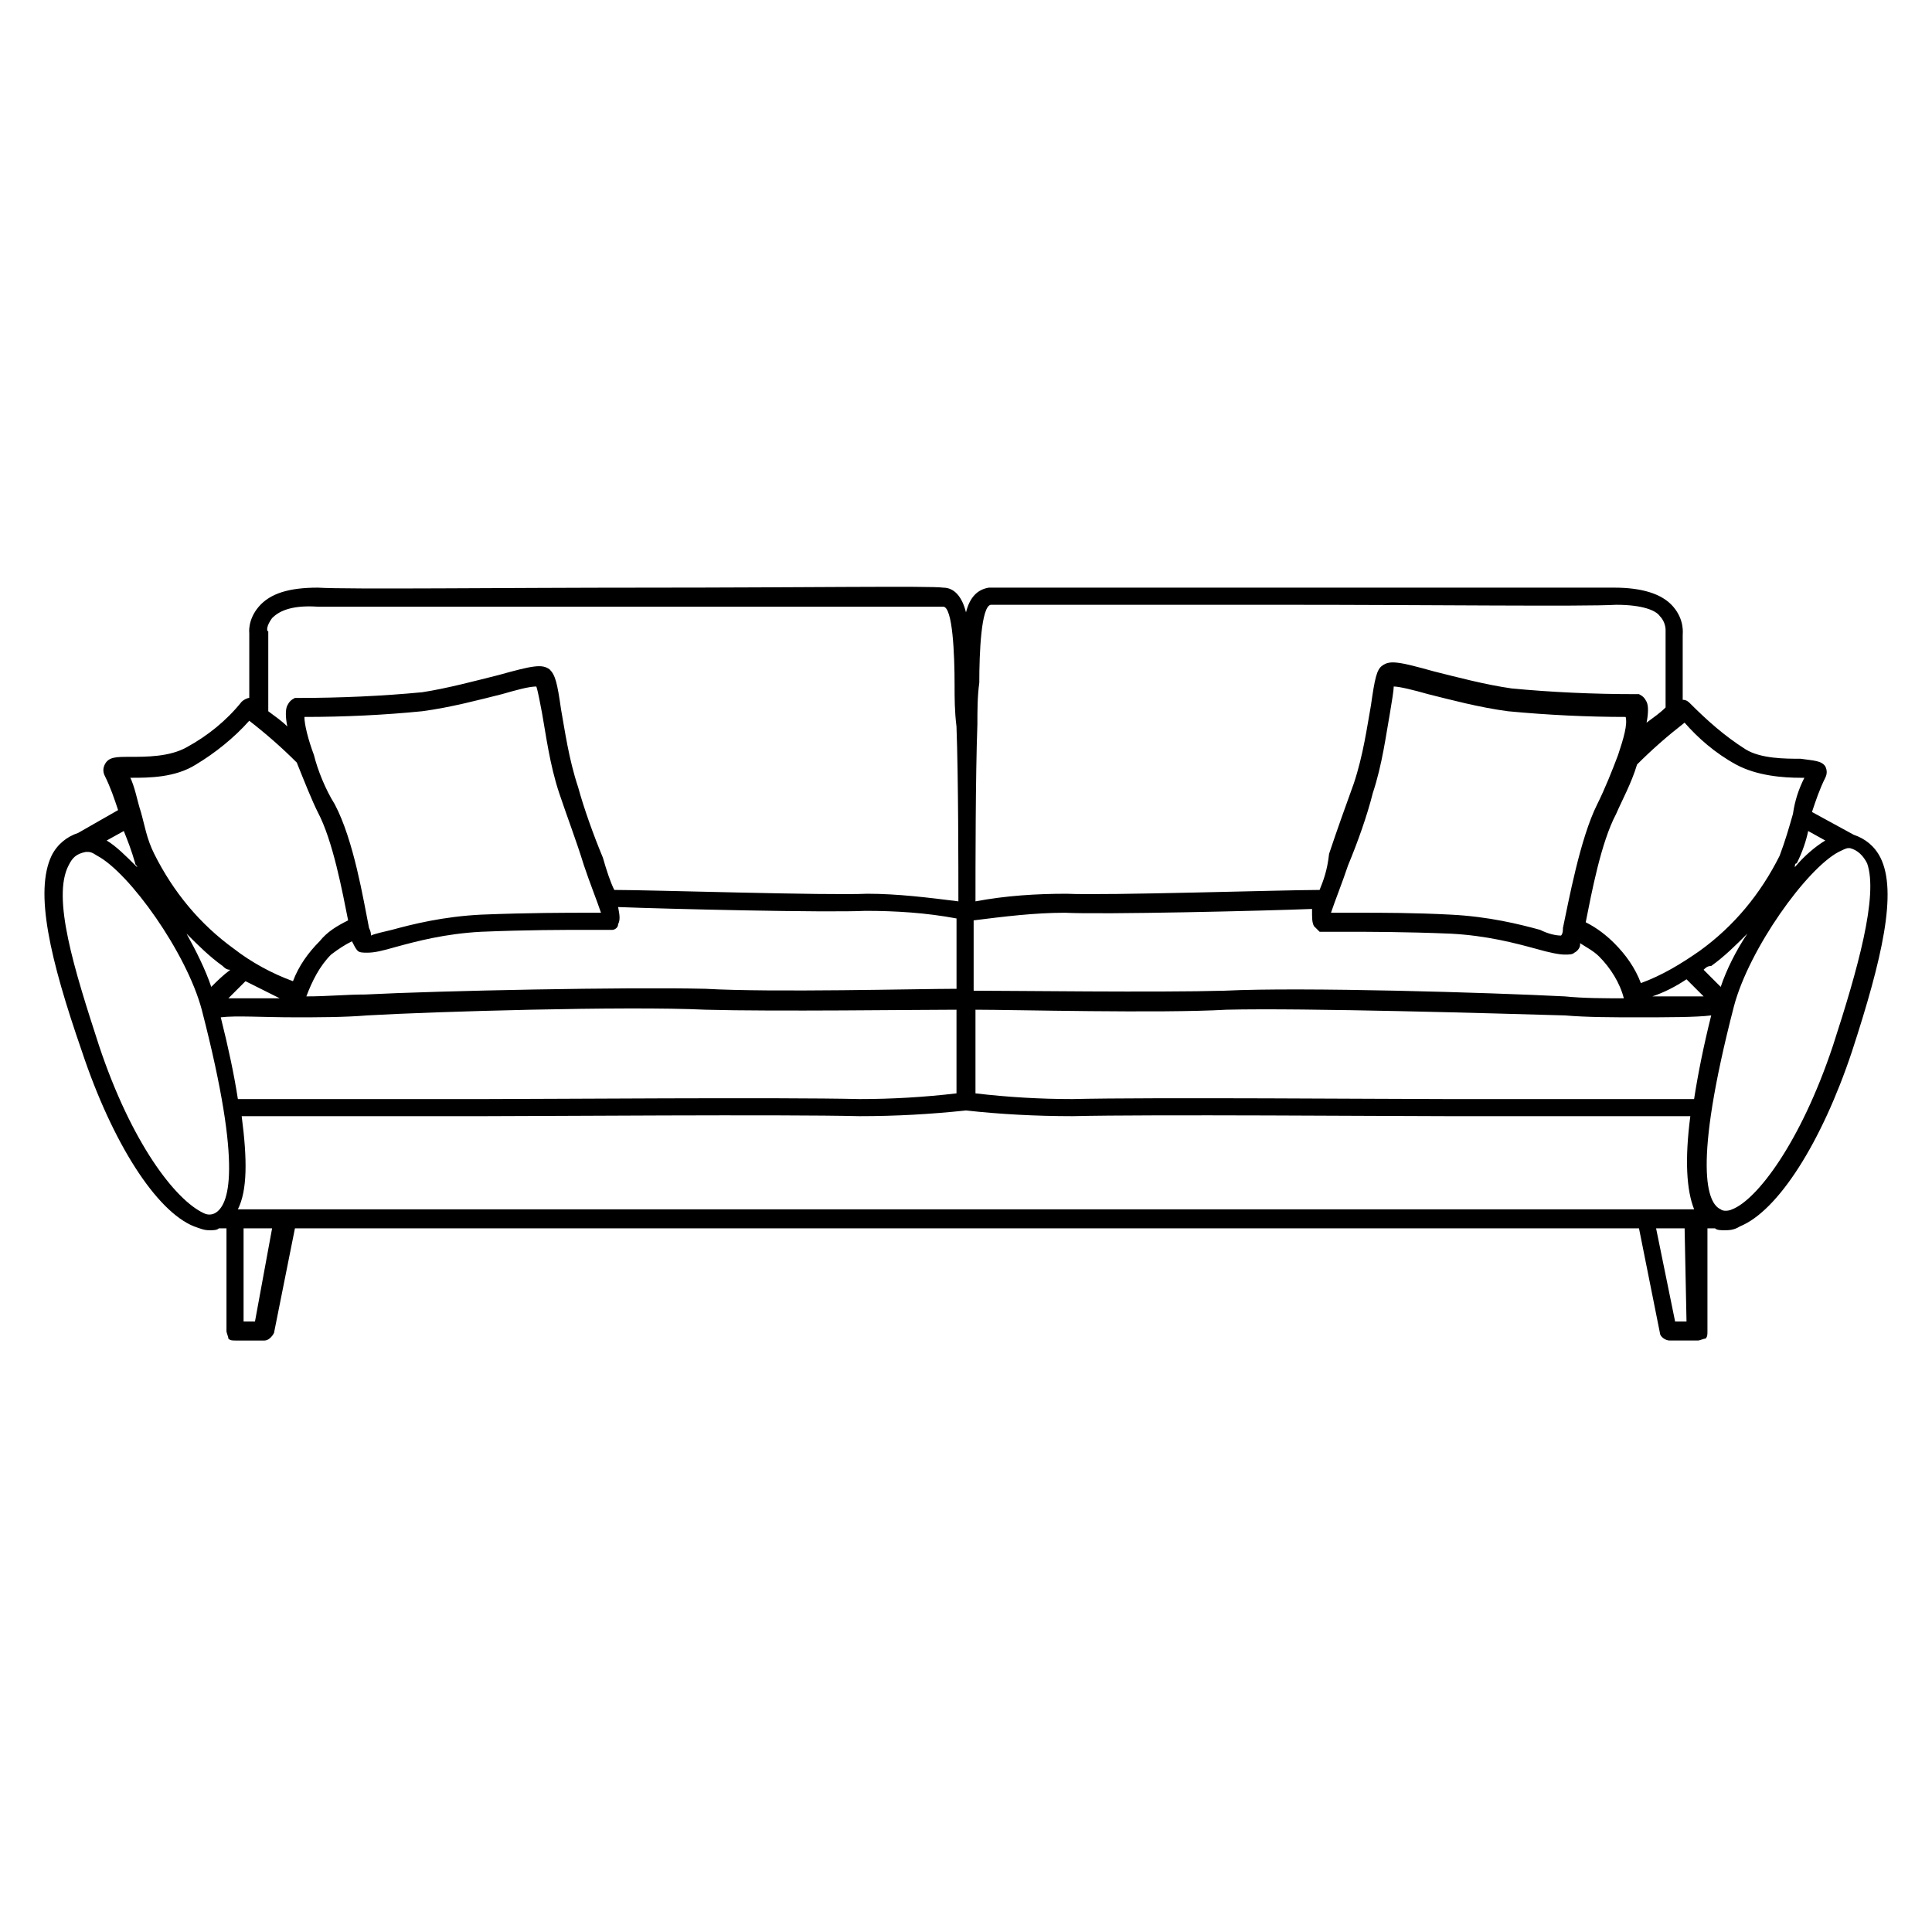
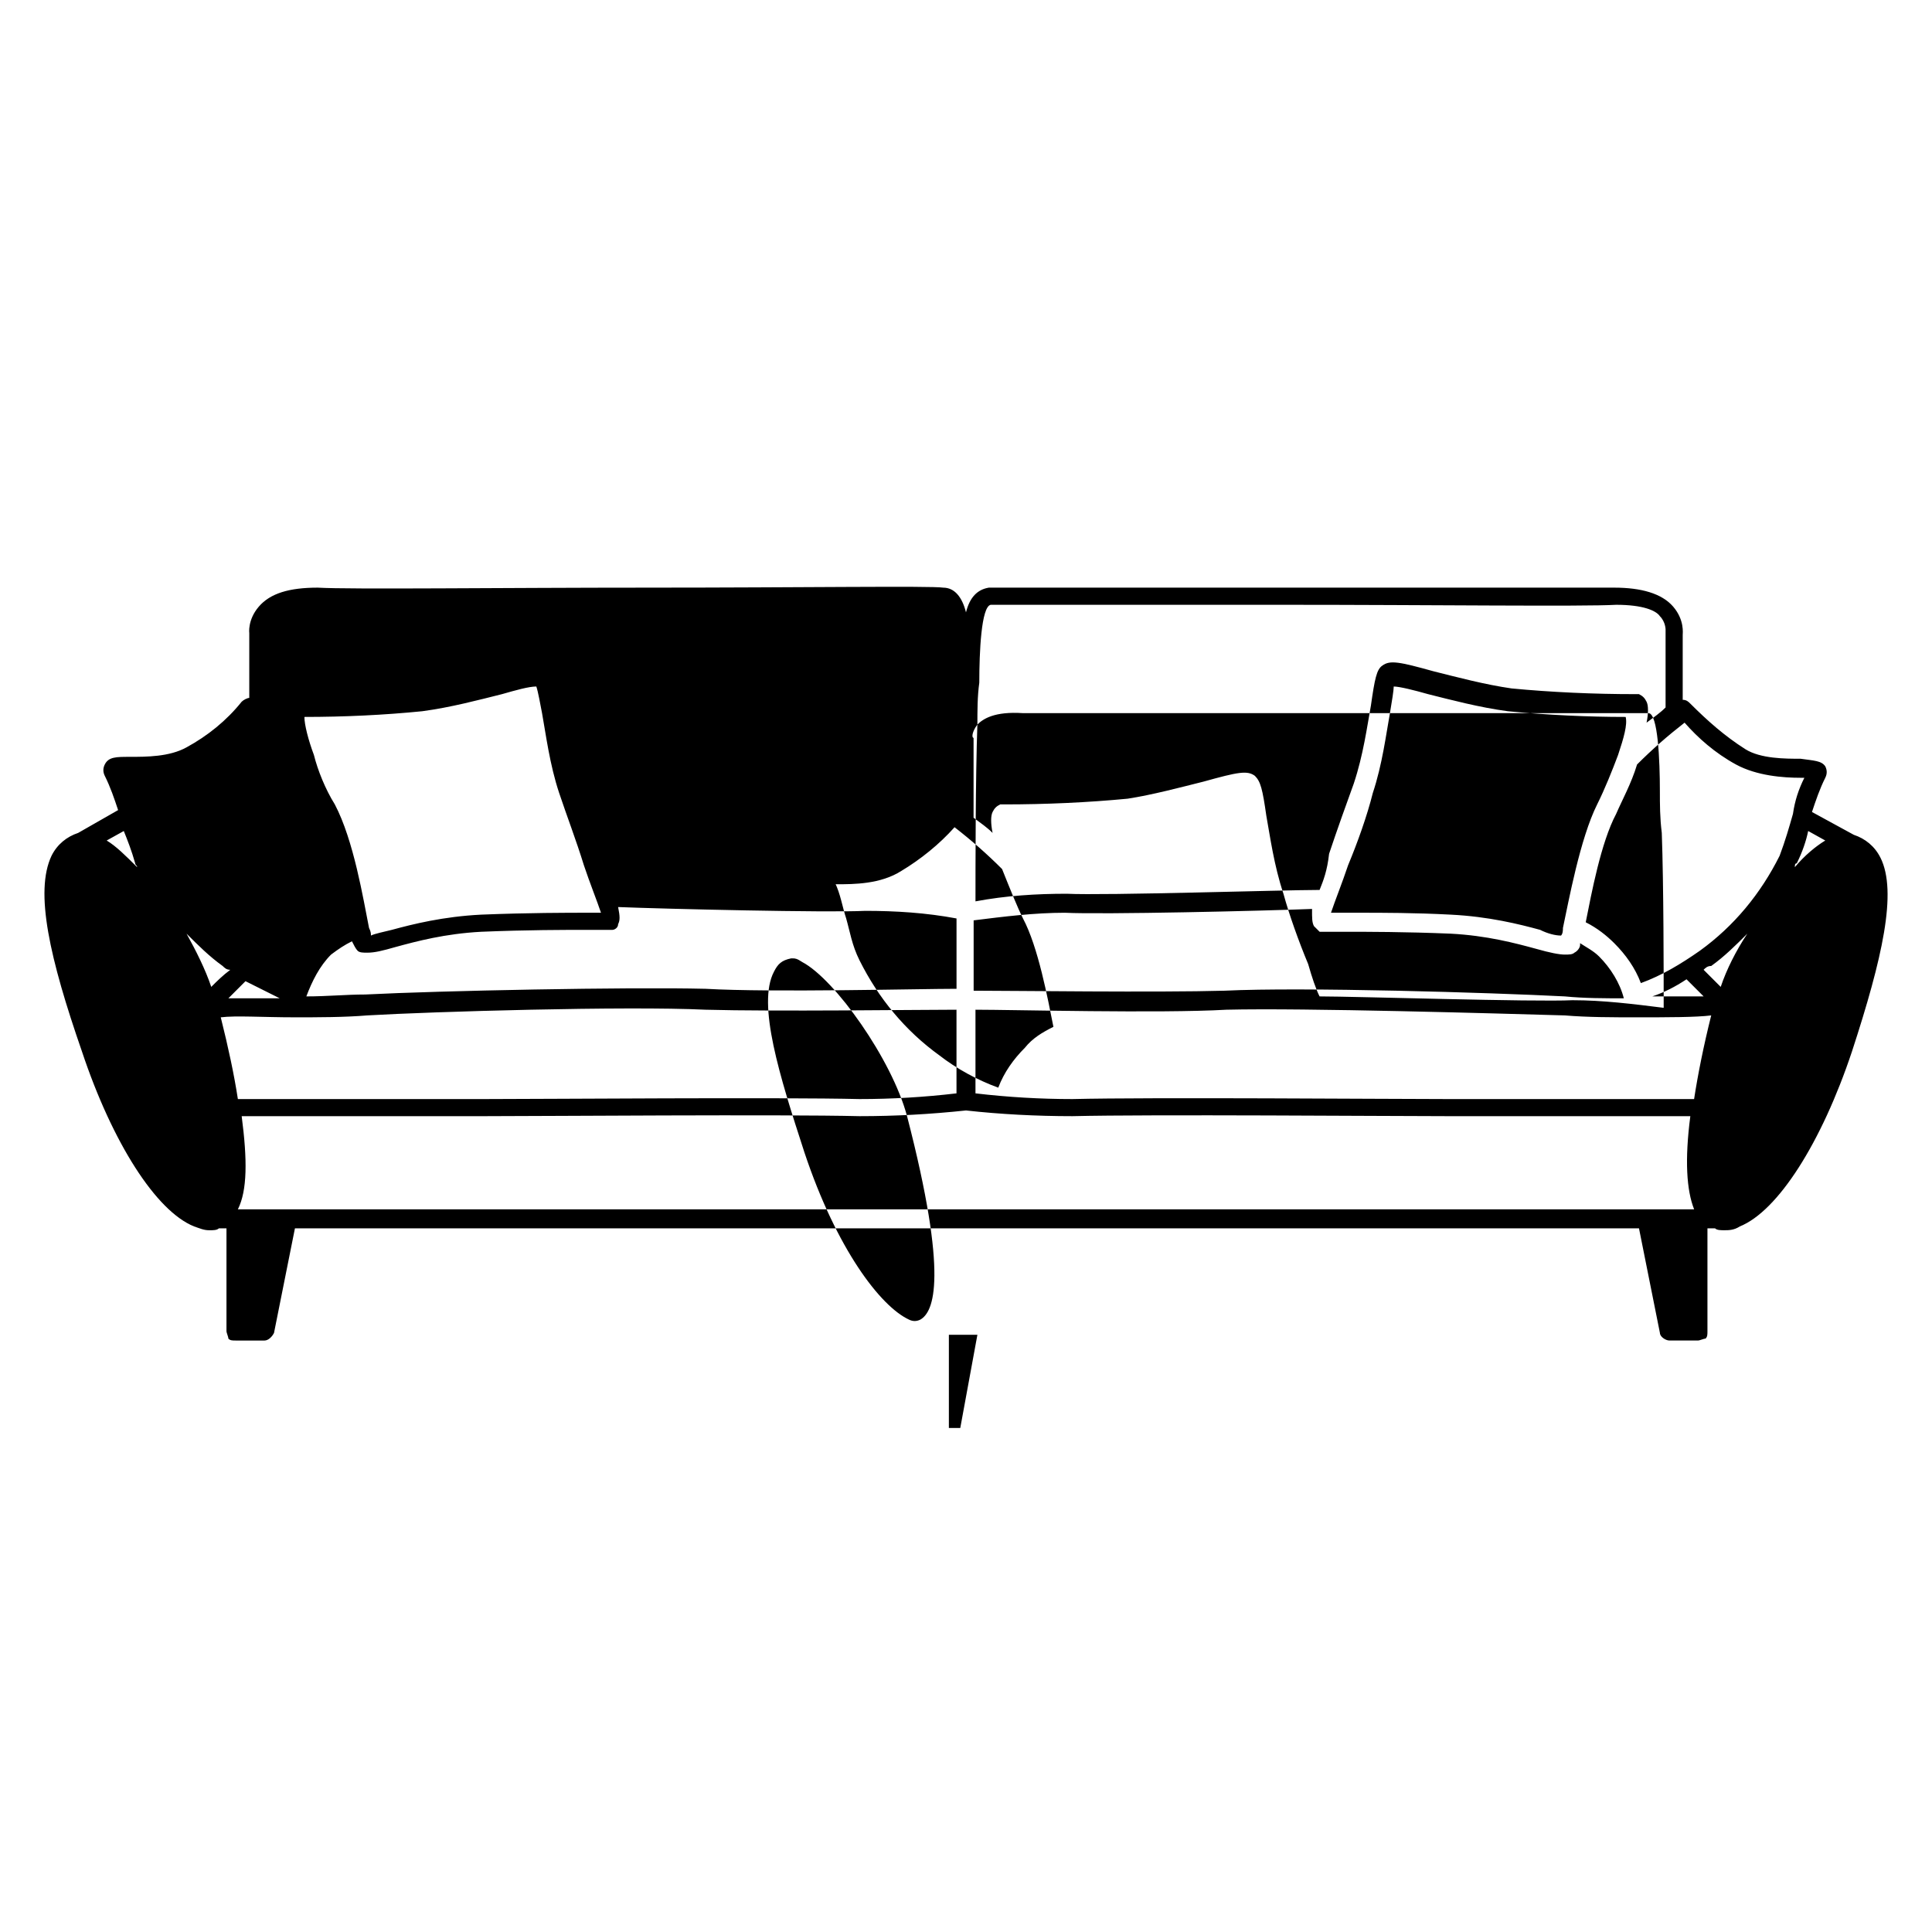
<svg xmlns="http://www.w3.org/2000/svg" fill="#000000" width="800px" height="800px" version="1.1" viewBox="144 144 512 512">
-   <path d="m642.33 371.28c-1.512-3.023-4.031-5.039-7.055-6.047l-11.082-6.047c1.008-3.023 2.016-6.047 3.527-9.07 0.504-1.008 0.504-2.016 0-3.023-1.008-1.512-3.023-1.512-6.551-2.016-4.031 0-10.578 0-14.609-2.519-5.543-3.527-10.078-7.559-14.609-12.09-0.504-0.504-1.008-1.008-2.016-1.008v-17.129c0-0.504 0.504-4.031-2.519-7.559-3.023-3.527-8.566-5.039-15.617-5.039h-87.664-78.09c-3.023 0.504-5.039 2.519-6.047 6.551-1.008-4.031-3.023-6.551-6.047-6.551-3.023-0.504-37.785 0-78.09 0-38.793 0-79.098 0.504-87.664 0-7.559 0-12.594 1.512-15.617 5.039-3.023 3.527-2.519 7.055-2.519 7.055v17.129c-0.504 0-1.512 0.504-2.016 1.008-4.031 5.039-9.07 9.07-14.609 12.09-4.535 2.519-10.578 2.519-15.113 2.519-3.527 0-5.543 0-6.551 2.016-0.504 1.008-0.504 2.016 0 3.023 1.512 3.023 2.519 6.047 3.527 9.07l-10.582 6.047c-3.023 1.008-5.543 3.023-7.055 6.047-4.531 9.574-0.5 27.207 8.062 51.895 8.062 24.184 19.648 42.32 29.727 46.352 1.512 0.504 2.519 1.008 4.031 1.008 1.008 0 2.016 0 2.519-0.504h2.016v27.207c0 0.504 0.504 1.512 0.504 2.016 0.504 0.504 1.008 0.504 2.016 0.504h7.559c1.008 0 2.016-1.008 2.519-2.016l5.543-27.711 177.84-0.004h178.35l5.543 27.711c0 1.008 1.512 2.016 2.519 2.016h7.559c0.504 0 1.512-0.504 2.016-0.504 0.504-0.504 0.504-1.008 0.504-2.016v-27.207h2.016c0.504 0.504 1.512 0.504 2.519 0.504 1.008 0 2.519 0 4.031-1.008 10.078-4.031 21.664-22.168 29.727-46.352 8.055-24.684 12.082-42.316 7.551-51.387zm-242.33 93.203h-192.96c2.519-5.039 2.519-13.098 1.008-24.688h40.305 24.184c15.113 0 78.594-0.504 99.25 0 9.574 0 18.641-0.504 28.215-1.512 9.07 1.008 18.641 1.512 28.215 1.512 20.656-0.504 84.137 0 99.25 0h24.184 40.305c-1.512 11.586-1.008 19.648 1.008 24.688zm-220.17-91.691c0 0.504 0.504 0.504 0.504 1.008-3.023-3.023-5.543-5.543-8.062-7.055l4.535-2.519c1.012 2.519 2.016 5.039 3.023 8.566zm47.359-28.719c-1.512-4.031-2.519-8.062-2.519-10.078 10.578 0 21.16-0.504 31.234-1.512 7.559-1.008 15.113-3.023 21.16-4.535 3.527-1.008 7.055-2.016 9.07-2.016 0.504 1.512 1.008 4.535 1.512 7.055 1.008 5.543 2.016 13.602 4.535 21.16 2.016 6.047 4.535 12.594 6.551 19.145 1.512 4.535 3.527 9.574 4.535 12.594h-3.023c-6.047 0-16.121 0-28.719 0.504-10.078 0.504-18.137 2.519-23.68 4.031-2.016 0.504-4.535 1.008-5.543 1.512 0-0.504 0-1.008-0.504-2.016-1.512-7.559-4.031-23.176-9.07-32.746-2.516-4.027-4.531-9.066-5.539-13.098zm10.078 49.375v0c0.504 1.008 1.008 2.016 1.512 2.519s1.512 0.504 2.519 0.504c2.016 0 4.031-0.504 7.559-1.512 5.543-1.512 13.098-3.527 22.672-4.031 12.09-0.504 22.168-0.504 28.215-0.504h6.551c0.504 0 1.512-0.504 1.512-1.512 0.504-1.008 0.504-2.016 0-4.535 12.594 0.504 55.418 1.512 65.496 1.008 8.062 0 16.121 0.504 24.184 2.016v18.641c-10.078 0-48.871 1.008-66.504 0-20.656-0.504-70.535 0.504-90.184 1.512-5.039 0-10.078 0.504-15.617 0.504 1.512-4.031 3.527-8.062 6.551-11.082 2.008-1.512 3.519-2.519 5.535-3.527zm335.54-49.375c-1.512 4.031-3.527 9.07-5.543 13.098-4.535 9.07-7.559 25.695-9.07 32.746 0 0.504 0 1.512-0.504 2.016-1.512 0-3.527-0.504-5.543-1.512-5.543-1.512-13.602-3.527-23.68-4.031-9.574-0.504-18.137-0.504-24.184-0.504h-4.535-3.023c1.008-3.023 3.023-8.062 4.535-12.594 2.519-6.047 5.039-13.098 6.551-19.145 2.519-7.559 3.527-15.617 4.535-21.16 0.504-3.023 1.008-6.047 1.008-7.055 1.512 0 5.543 1.008 9.07 2.016 6.047 1.512 13.602 3.527 21.16 4.535 10.578 1.008 21.16 1.512 31.234 1.512 0.508 2.019-0.5 5.547-2.012 10.078zm-80.609 45.344c0.504 0.504 1.008 1.008 1.512 1.512h6.551c6.047 0 16.121 0 28.215 0.504 9.574 0.504 17.129 2.519 22.672 4.031 3.527 1.008 6.047 1.512 7.559 1.512 1.008 0 2.016 0 2.519-0.504 1.008-0.504 1.512-1.512 1.512-2.016v-0.504c1.512 1.008 3.527 2.016 5.039 3.527 3.023 3.023 5.543 7.055 6.551 11.082-5.039 0-10.578 0-15.617-0.504-19.648-1.008-69.527-2.519-90.184-1.512-17.633 0.504-56.426 0-66.504 0v-18.641c8.062-1.008 16.121-2.016 24.184-2.016 10.078 0.504 52.898-0.504 65.496-1.008-0.008 2.519-0.008 3.527 0.496 4.535zm98.746 14.105c1.512 1.512 3.023 3.023 4.535 4.535h-13.602c3.023-1.008 6.043-2.519 9.066-4.535zm-372.82 5.039h-13.602c1.512-1.512 3.023-3.023 4.535-4.535 3.019 1.512 6.043 3.023 9.066 4.535zm-18.141-3.023c-1.508-4.531-4.027-9.57-6.547-14.105 3.023 3.023 6.047 6.047 9.574 8.566 0.504 0.504 1.008 1.008 2.016 1.008-2.019 1.508-3.531 3.019-5.043 4.531zm22.168 8.062c6.047 0 13.098 0 19.145-0.504 17.129-1.008 68.52-2.519 89.68-1.512 18.137 0.504 56.426 0 66.504 0v22.168c-8.566 1.008-17.129 1.512-25.695 1.512-20.656-0.504-84.137 0-99.25 0h-65.496c-1.008-6.551-2.519-13.602-4.535-21.664 4.031-0.504 11.086 0 19.648 0zm370.8 21.664h-65.496c-15.113 0-78.594-0.504-99.25 0-8.566 0-17.129-0.504-25.695-1.512v-22.168c10.078 0 48.871 1.008 66.504 0 20.656-0.504 72.043 1.008 89.68 1.512 6.047 0.504 12.594 0.504 19.145 0.504 8.062 0 15.617 0 19.648-0.504-2.016 8.062-3.527 15.617-4.535 22.168zm7.055-29.727c-1.512-1.512-3.023-3.023-4.535-4.535 0.504-0.504 1.008-1.008 2.016-1.008 3.527-2.519 6.551-5.543 9.574-8.566-3.023 4.539-5.543 9.578-7.055 14.109zm20.152-32.746c1.512-3.023 2.519-6.047 3.023-8.566l4.535 2.519c-2.519 1.512-5.543 4.031-8.062 7.055 0-0.504 0-1.008 0.504-1.008zm-16.121-26.199c5.543 3.023 12.594 3.527 17.129 3.527h1.008c-1.512 3.023-2.519 6.047-3.023 9.574-1.008 3.527-2.016 7.055-3.527 11.082-5.039 10.078-12.09 18.641-21.16 25.191-5.039 3.527-10.078 6.551-15.617 8.566-1.512-4.031-4.031-7.559-7.055-10.578-2.016-2.016-4.535-4.031-7.559-5.543 1.512-7.559 4.031-21.16 8.062-28.719 1.512-3.527 4.031-8.062 5.543-13.098 4.031-4.031 8.062-7.559 12.594-11.082 3.527 4.027 8.062 8.055 13.605 11.078zm-201.02-10.578c0-3.527 0-7.559 0.504-11.082 0-8.062 0.504-20.152 3.023-20.656h77.586c38.793 0 79.602 0.504 88.168 0 7.055 0 10.578 1.512 11.586 3.023 1.512 1.512 1.512 3.527 1.512 3.527v20.656c-1.512 1.512-3.023 2.519-5.039 4.031 0.504-2.519 0.504-4.535 0-5.543-0.504-1.008-1.008-1.512-2.016-2.016h-1.008c-11.082 0-22.168-0.504-32.746-1.512-7.055-1.008-14.609-3.023-20.656-4.535-9.07-2.519-11.586-3.023-13.602-1.512-1.512 1.008-2.016 3.527-3.023 10.578-1.008 5.543-2.016 13.098-4.535 20.656-2.016 5.543-4.535 12.594-6.551 18.641-0.5 4.535-1.508 7.055-2.516 9.574-9.574 0-56.93 1.512-67.008 1.008-8.062 0-16.121 0.504-24.184 2.016 0-8.566 0-33.254 0.504-46.855zm-186.91-28.215c1.512-1.512 4.535-3.527 12.09-3.023h88.168 77.586c2.519 0 3.023 12.594 3.023 20.656 0 3.527 0 7.055 0.504 11.082 0.504 13.602 0.504 37.785 0.504 46.352-8.062-1.008-16.121-2.016-24.184-2.016-10.078 0.504-57.434-1.008-67.008-1.008-1.008-2.016-2.016-5.039-3.023-8.566-2.519-6.047-5.039-13.098-6.551-18.641-2.519-7.559-3.527-15.113-4.535-20.656-1.008-7.055-1.512-9.07-3.023-10.578-2.016-1.512-4.535-1.008-13.602 1.512-6.047 1.512-13.602 3.527-20.152 4.535-10.578 1.008-21.664 1.512-32.746 1.512h-1.008c-1.008 0.504-1.512 1.008-2.016 2.016-0.504 1.008-0.504 3.023 0 5.543-1.512-1.512-3.023-2.519-5.039-4.031v-21.16c-0.5 0-0.5-1.512 1.012-3.527zm-37.285 42.32c4.535 0 11.586 0 17.129-3.527 5.039-3.023 10.078-7.055 14.105-11.586 4.535 3.527 8.566 7.055 12.594 11.082 2.016 5.039 4.031 10.078 5.543 13.098 4.031 7.559 6.551 21.16 8.062 28.719-3.023 1.512-5.543 3.023-7.559 5.543-3.023 3.023-5.543 6.551-7.055 10.578-5.543-2.016-11.082-5.039-15.617-8.566-9.07-6.551-16.121-15.113-21.16-25.191-2.016-4.031-2.519-7.559-3.527-11.082-1.008-3.023-1.512-6.551-3.023-9.574 0.008 0.508 0.008 0.508 0.508 0.508zm-8.562 71.039c-6.551-20.152-12.594-39.297-8.062-47.863 1.008-2.016 2.016-3.023 4.535-3.527h0.504c0.504 0 1.008 0 2.519 1.008 8.566 4.535 23.68 25.695 27.711 40.809 11.082 42.824 7.055 51.891 3.527 53.906-1.008 0.504-2.016 0.504-3.023 0-7.559-3.523-19.148-18.641-27.711-44.332zm41.312 73.051h-3.023v-24.688h7.559zm379.37 0h-3.023l-5.039-24.688h7.559zm38.793-73.051c-8.566 25.695-20.152 40.809-26.703 43.328-1.008 0.504-2.519 0.504-3.023 0-3.527-1.512-7.559-11.082 3.527-53.906 4.031-15.113 19.145-36.273 27.711-40.809 1.008-0.504 2.016-1.008 2.519-1.008h0.504c2.016 0.504 3.527 2.016 4.535 4.031 3.023 8.562-2.519 28.211-9.07 48.363z" />
+   <path d="m642.33 371.28c-1.512-3.023-4.031-5.039-7.055-6.047l-11.082-6.047c1.008-3.023 2.016-6.047 3.527-9.07 0.504-1.008 0.504-2.016 0-3.023-1.008-1.512-3.023-1.512-6.551-2.016-4.031 0-10.578 0-14.609-2.519-5.543-3.527-10.078-7.559-14.609-12.09-0.504-0.504-1.008-1.008-2.016-1.008v-17.129c0-0.504 0.504-4.031-2.519-7.559-3.023-3.527-8.566-5.039-15.617-5.039h-87.664-78.09c-3.023 0.504-5.039 2.519-6.047 6.551-1.008-4.031-3.023-6.551-6.047-6.551-3.023-0.504-37.785 0-78.09 0-38.793 0-79.098 0.504-87.664 0-7.559 0-12.594 1.512-15.617 5.039-3.023 3.527-2.519 7.055-2.519 7.055v17.129c-0.504 0-1.512 0.504-2.016 1.008-4.031 5.039-9.07 9.07-14.609 12.09-4.535 2.519-10.578 2.519-15.113 2.519-3.527 0-5.543 0-6.551 2.016-0.504 1.008-0.504 2.016 0 3.023 1.512 3.023 2.519 6.047 3.527 9.07l-10.582 6.047c-3.023 1.008-5.543 3.023-7.055 6.047-4.531 9.574-0.5 27.207 8.062 51.895 8.062 24.184 19.648 42.32 29.727 46.352 1.512 0.504 2.519 1.008 4.031 1.008 1.008 0 2.016 0 2.519-0.504h2.016v27.207c0 0.504 0.504 1.512 0.504 2.016 0.504 0.504 1.008 0.504 2.016 0.504h7.559c1.008 0 2.016-1.008 2.519-2.016l5.543-27.711 177.84-0.004h178.35l5.543 27.711c0 1.008 1.512 2.016 2.519 2.016h7.559c0.504 0 1.512-0.504 2.016-0.504 0.504-0.504 0.504-1.008 0.504-2.016v-27.207h2.016c0.504 0.504 1.512 0.504 2.519 0.504 1.008 0 2.519 0 4.031-1.008 10.078-4.031 21.664-22.168 29.727-46.352 8.055-24.684 12.082-42.316 7.551-51.387zm-242.33 93.203h-192.96c2.519-5.039 2.519-13.098 1.008-24.688h40.305 24.184c15.113 0 78.594-0.504 99.25 0 9.574 0 18.641-0.504 28.215-1.512 9.07 1.008 18.641 1.512 28.215 1.512 20.656-0.504 84.137 0 99.25 0h24.184 40.305c-1.512 11.586-1.008 19.648 1.008 24.688zm-220.17-91.691c0 0.504 0.504 0.504 0.504 1.008-3.023-3.023-5.543-5.543-8.062-7.055l4.535-2.519c1.012 2.519 2.016 5.039 3.023 8.566zm47.359-28.719c-1.512-4.031-2.519-8.062-2.519-10.078 10.578 0 21.16-0.504 31.234-1.512 7.559-1.008 15.113-3.023 21.16-4.535 3.527-1.008 7.055-2.016 9.07-2.016 0.504 1.512 1.008 4.535 1.512 7.055 1.008 5.543 2.016 13.602 4.535 21.16 2.016 6.047 4.535 12.594 6.551 19.145 1.512 4.535 3.527 9.574 4.535 12.594h-3.023c-6.047 0-16.121 0-28.719 0.504-10.078 0.504-18.137 2.519-23.68 4.031-2.016 0.504-4.535 1.008-5.543 1.512 0-0.504 0-1.008-0.504-2.016-1.512-7.559-4.031-23.176-9.07-32.746-2.516-4.027-4.531-9.066-5.539-13.098zm10.078 49.375v0c0.504 1.008 1.008 2.016 1.512 2.519s1.512 0.504 2.519 0.504c2.016 0 4.031-0.504 7.559-1.512 5.543-1.512 13.098-3.527 22.672-4.031 12.09-0.504 22.168-0.504 28.215-0.504h6.551c0.504 0 1.512-0.504 1.512-1.512 0.504-1.008 0.504-2.016 0-4.535 12.594 0.504 55.418 1.512 65.496 1.008 8.062 0 16.121 0.504 24.184 2.016v18.641c-10.078 0-48.871 1.008-66.504 0-20.656-0.504-70.535 0.504-90.184 1.512-5.039 0-10.078 0.504-15.617 0.504 1.512-4.031 3.527-8.062 6.551-11.082 2.008-1.512 3.519-2.519 5.535-3.527zm335.54-49.375c-1.512 4.031-3.527 9.07-5.543 13.098-4.535 9.07-7.559 25.695-9.07 32.746 0 0.504 0 1.512-0.504 2.016-1.512 0-3.527-0.504-5.543-1.512-5.543-1.512-13.602-3.527-23.68-4.031-9.574-0.504-18.137-0.504-24.184-0.504h-4.535-3.023c1.008-3.023 3.023-8.062 4.535-12.594 2.519-6.047 5.039-13.098 6.551-19.145 2.519-7.559 3.527-15.617 4.535-21.16 0.504-3.023 1.008-6.047 1.008-7.055 1.512 0 5.543 1.008 9.07 2.016 6.047 1.512 13.602 3.527 21.16 4.535 10.578 1.008 21.16 1.512 31.234 1.512 0.508 2.019-0.5 5.547-2.012 10.078zm-80.609 45.344c0.504 0.504 1.008 1.008 1.512 1.512h6.551c6.047 0 16.121 0 28.215 0.504 9.574 0.504 17.129 2.519 22.672 4.031 3.527 1.008 6.047 1.512 7.559 1.512 1.008 0 2.016 0 2.519-0.504 1.008-0.504 1.512-1.512 1.512-2.016v-0.504c1.512 1.008 3.527 2.016 5.039 3.527 3.023 3.023 5.543 7.055 6.551 11.082-5.039 0-10.578 0-15.617-0.504-19.648-1.008-69.527-2.519-90.184-1.512-17.633 0.504-56.426 0-66.504 0v-18.641c8.062-1.008 16.121-2.016 24.184-2.016 10.078 0.504 52.898-0.504 65.496-1.008-0.008 2.519-0.008 3.527 0.496 4.535zm98.746 14.105c1.512 1.512 3.023 3.023 4.535 4.535h-13.602c3.023-1.008 6.043-2.519 9.066-4.535zm-372.82 5.039h-13.602c1.512-1.512 3.023-3.023 4.535-4.535 3.019 1.512 6.043 3.023 9.066 4.535zm-18.141-3.023c-1.508-4.531-4.027-9.57-6.547-14.105 3.023 3.023 6.047 6.047 9.574 8.566 0.504 0.504 1.008 1.008 2.016 1.008-2.019 1.508-3.531 3.019-5.043 4.531zm22.168 8.062c6.047 0 13.098 0 19.145-0.504 17.129-1.008 68.52-2.519 89.68-1.512 18.137 0.504 56.426 0 66.504 0v22.168c-8.566 1.008-17.129 1.512-25.695 1.512-20.656-0.504-84.137 0-99.25 0h-65.496c-1.008-6.551-2.519-13.602-4.535-21.664 4.031-0.504 11.086 0 19.648 0zm370.8 21.664h-65.496c-15.113 0-78.594-0.504-99.25 0-8.566 0-17.129-0.504-25.695-1.512v-22.168c10.078 0 48.871 1.008 66.504 0 20.656-0.504 72.043 1.008 89.68 1.512 6.047 0.504 12.594 0.504 19.145 0.504 8.062 0 15.617 0 19.648-0.504-2.016 8.062-3.527 15.617-4.535 22.168zm7.055-29.727c-1.512-1.512-3.023-3.023-4.535-4.535 0.504-0.504 1.008-1.008 2.016-1.008 3.527-2.519 6.551-5.543 9.574-8.566-3.023 4.539-5.543 9.578-7.055 14.109zm20.152-32.746c1.512-3.023 2.519-6.047 3.023-8.566l4.535 2.519c-2.519 1.512-5.543 4.031-8.062 7.055 0-0.504 0-1.008 0.504-1.008zm-16.121-26.199c5.543 3.023 12.594 3.527 17.129 3.527h1.008c-1.512 3.023-2.519 6.047-3.023 9.574-1.008 3.527-2.016 7.055-3.527 11.082-5.039 10.078-12.09 18.641-21.16 25.191-5.039 3.527-10.078 6.551-15.617 8.566-1.512-4.031-4.031-7.559-7.055-10.578-2.016-2.016-4.535-4.031-7.559-5.543 1.512-7.559 4.031-21.16 8.062-28.719 1.512-3.527 4.031-8.062 5.543-13.098 4.031-4.031 8.062-7.559 12.594-11.082 3.527 4.027 8.062 8.055 13.605 11.078zm-201.02-10.578c0-3.527 0-7.559 0.504-11.082 0-8.062 0.504-20.152 3.023-20.656h77.586c38.793 0 79.602 0.504 88.168 0 7.055 0 10.578 1.512 11.586 3.023 1.512 1.512 1.512 3.527 1.512 3.527v20.656c-1.512 1.512-3.023 2.519-5.039 4.031 0.504-2.519 0.504-4.535 0-5.543-0.504-1.008-1.008-1.512-2.016-2.016h-1.008c-11.082 0-22.168-0.504-32.746-1.512-7.055-1.008-14.609-3.023-20.656-4.535-9.07-2.519-11.586-3.023-13.602-1.512-1.512 1.008-2.016 3.527-3.023 10.578-1.008 5.543-2.016 13.098-4.535 20.656-2.016 5.543-4.535 12.594-6.551 18.641-0.5 4.535-1.508 7.055-2.516 9.574-9.574 0-56.93 1.512-67.008 1.008-8.062 0-16.121 0.504-24.184 2.016 0-8.566 0-33.254 0.504-46.855zc1.512-1.512 4.535-3.527 12.09-3.023h88.168 77.586c2.519 0 3.023 12.594 3.023 20.656 0 3.527 0 7.055 0.504 11.082 0.504 13.602 0.504 37.785 0.504 46.352-8.062-1.008-16.121-2.016-24.184-2.016-10.078 0.504-57.434-1.008-67.008-1.008-1.008-2.016-2.016-5.039-3.023-8.566-2.519-6.047-5.039-13.098-6.551-18.641-2.519-7.559-3.527-15.113-4.535-20.656-1.008-7.055-1.512-9.07-3.023-10.578-2.016-1.512-4.535-1.008-13.602 1.512-6.047 1.512-13.602 3.527-20.152 4.535-10.578 1.008-21.664 1.512-32.746 1.512h-1.008c-1.008 0.504-1.512 1.008-2.016 2.016-0.504 1.008-0.504 3.023 0 5.543-1.512-1.512-3.023-2.519-5.039-4.031v-21.16c-0.5 0-0.5-1.512 1.012-3.527zm-37.285 42.32c4.535 0 11.586 0 17.129-3.527 5.039-3.023 10.078-7.055 14.105-11.586 4.535 3.527 8.566 7.055 12.594 11.082 2.016 5.039 4.031 10.078 5.543 13.098 4.031 7.559 6.551 21.16 8.062 28.719-3.023 1.512-5.543 3.023-7.559 5.543-3.023 3.023-5.543 6.551-7.055 10.578-5.543-2.016-11.082-5.039-15.617-8.566-9.07-6.551-16.121-15.113-21.16-25.191-2.016-4.031-2.519-7.559-3.527-11.082-1.008-3.023-1.512-6.551-3.023-9.574 0.008 0.508 0.008 0.508 0.508 0.508zm-8.562 71.039c-6.551-20.152-12.594-39.297-8.062-47.863 1.008-2.016 2.016-3.023 4.535-3.527h0.504c0.504 0 1.008 0 2.519 1.008 8.566 4.535 23.68 25.695 27.711 40.809 11.082 42.824 7.055 51.891 3.527 53.906-1.008 0.504-2.016 0.504-3.023 0-7.559-3.523-19.148-18.641-27.711-44.332zm41.312 73.051h-3.023v-24.688h7.559zm379.37 0h-3.023l-5.039-24.688h7.559zm38.793-73.051c-8.566 25.695-20.152 40.809-26.703 43.328-1.008 0.504-2.519 0.504-3.023 0-3.527-1.512-7.559-11.082 3.527-53.906 4.031-15.113 19.145-36.273 27.711-40.809 1.008-0.504 2.016-1.008 2.519-1.008h0.504c2.016 0.504 3.527 2.016 4.535 4.031 3.023 8.562-2.519 28.211-9.07 48.363z" />
</svg>